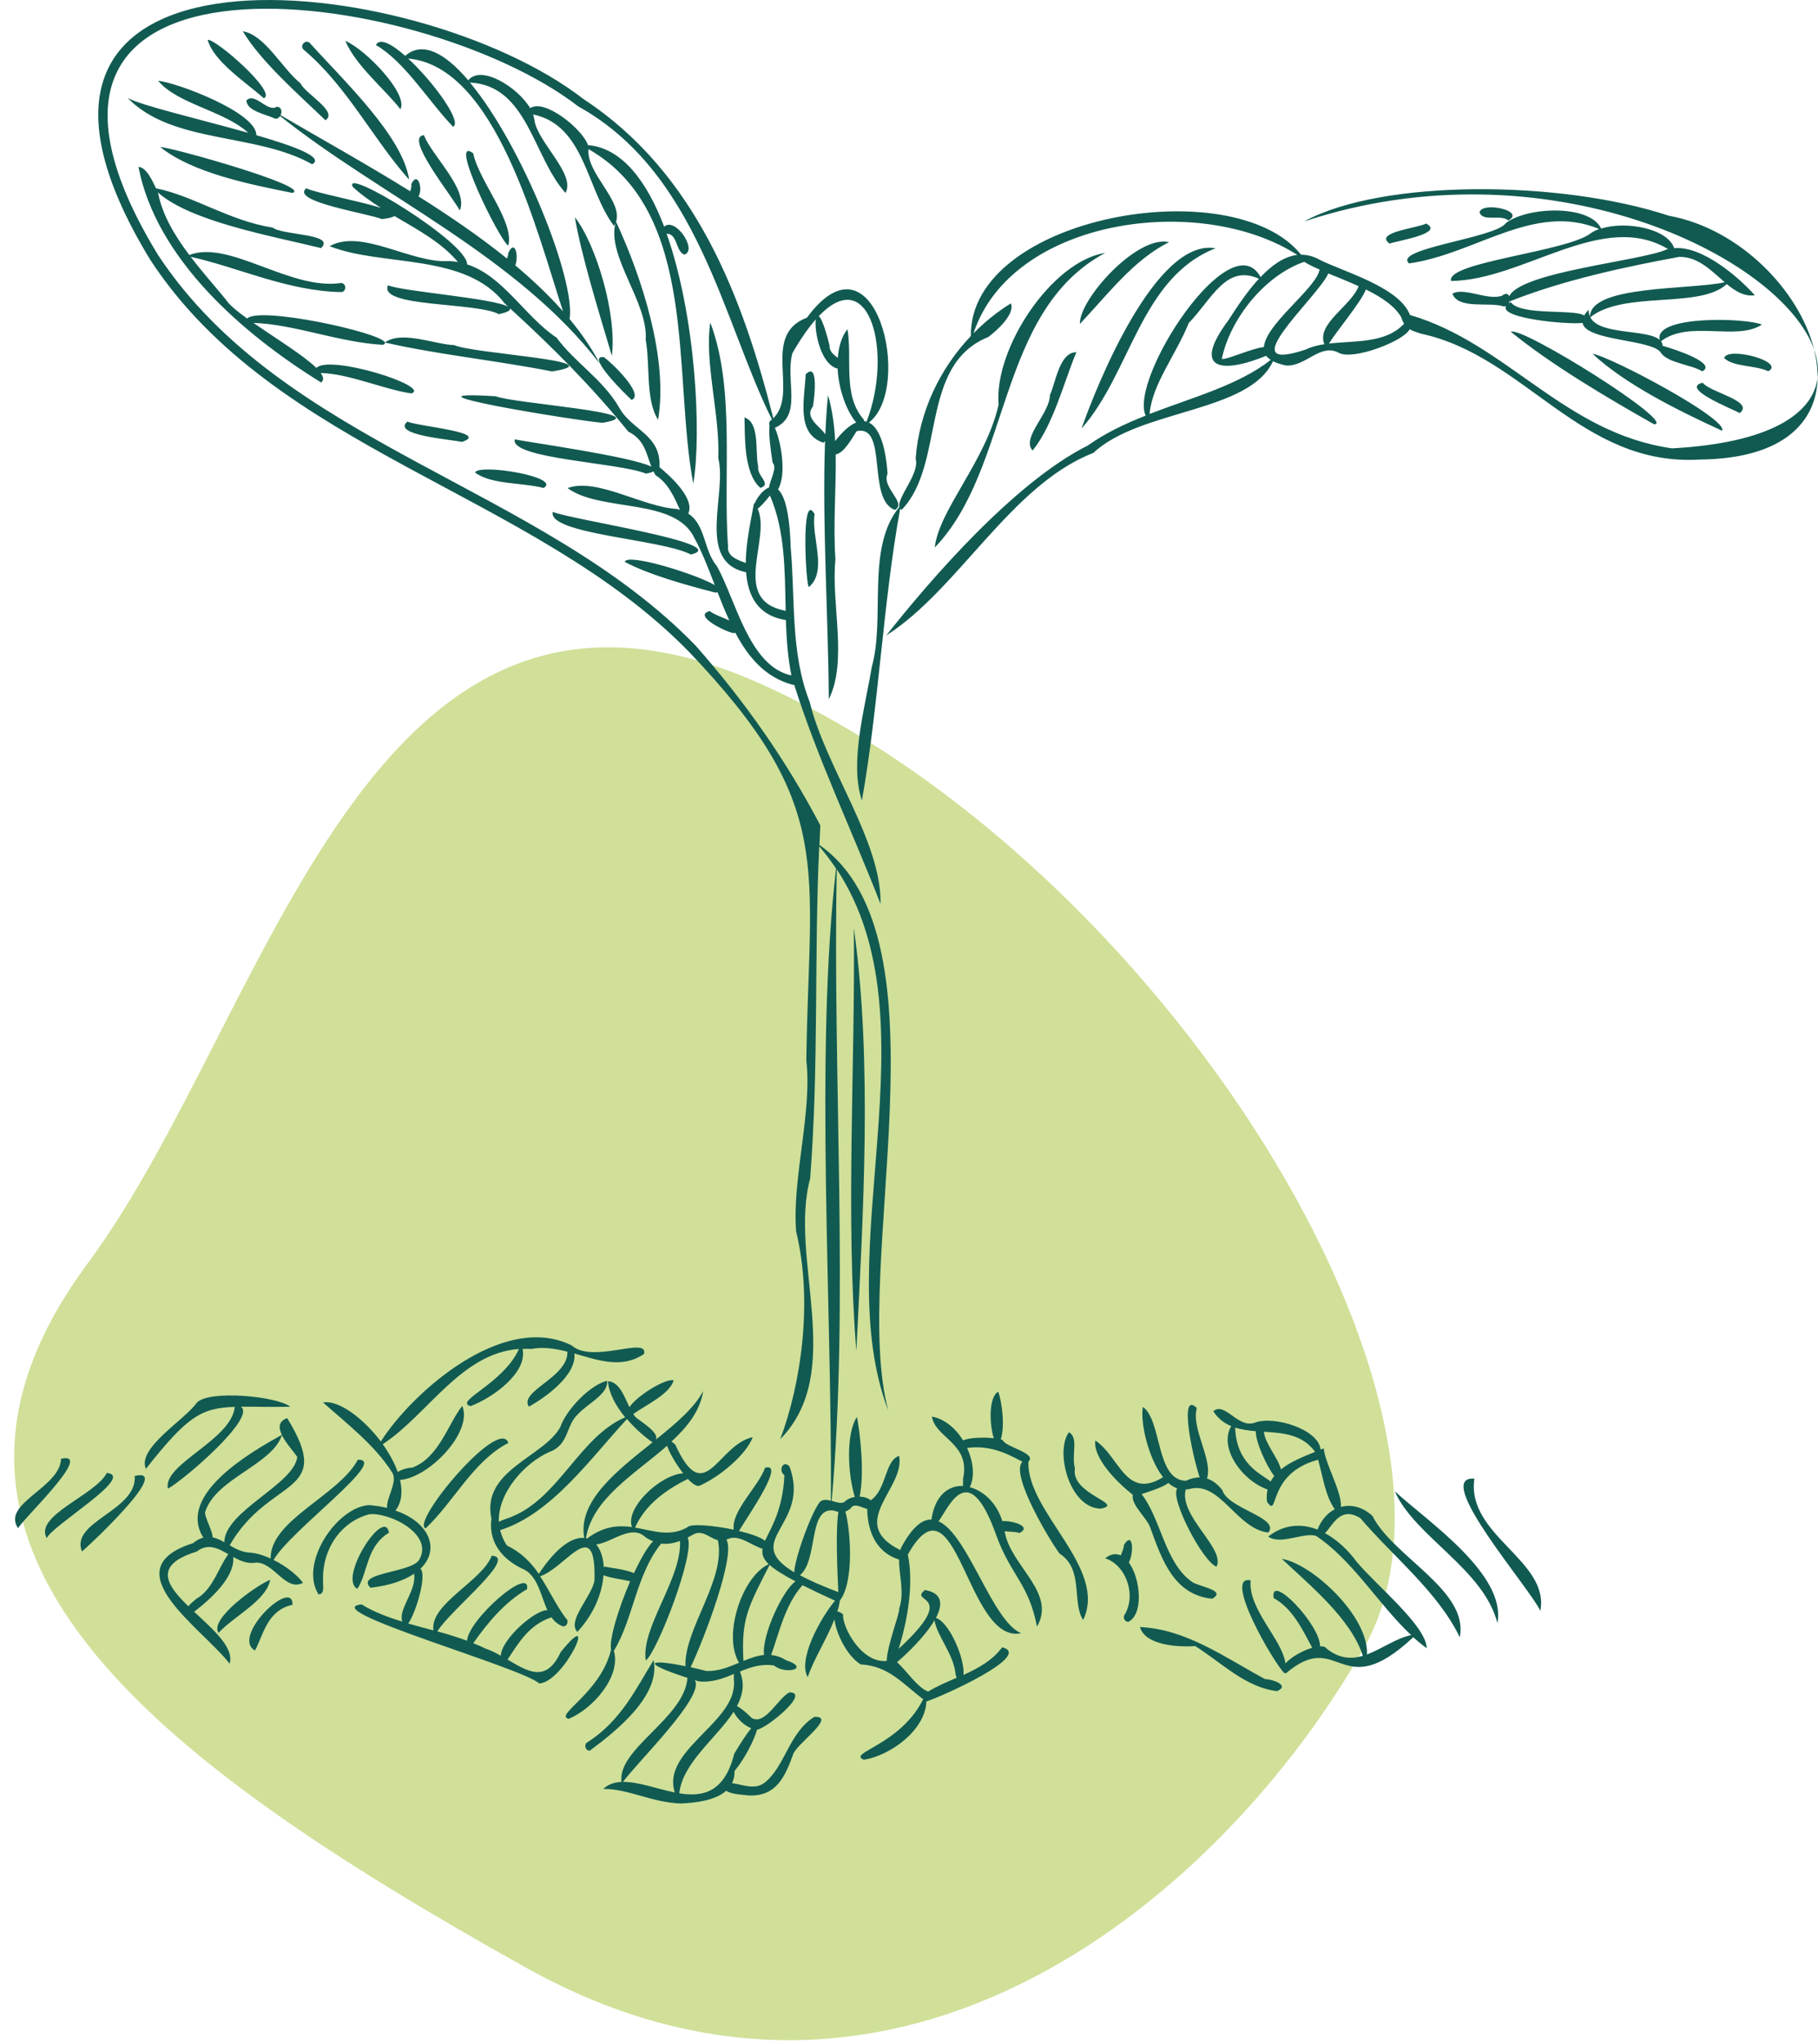
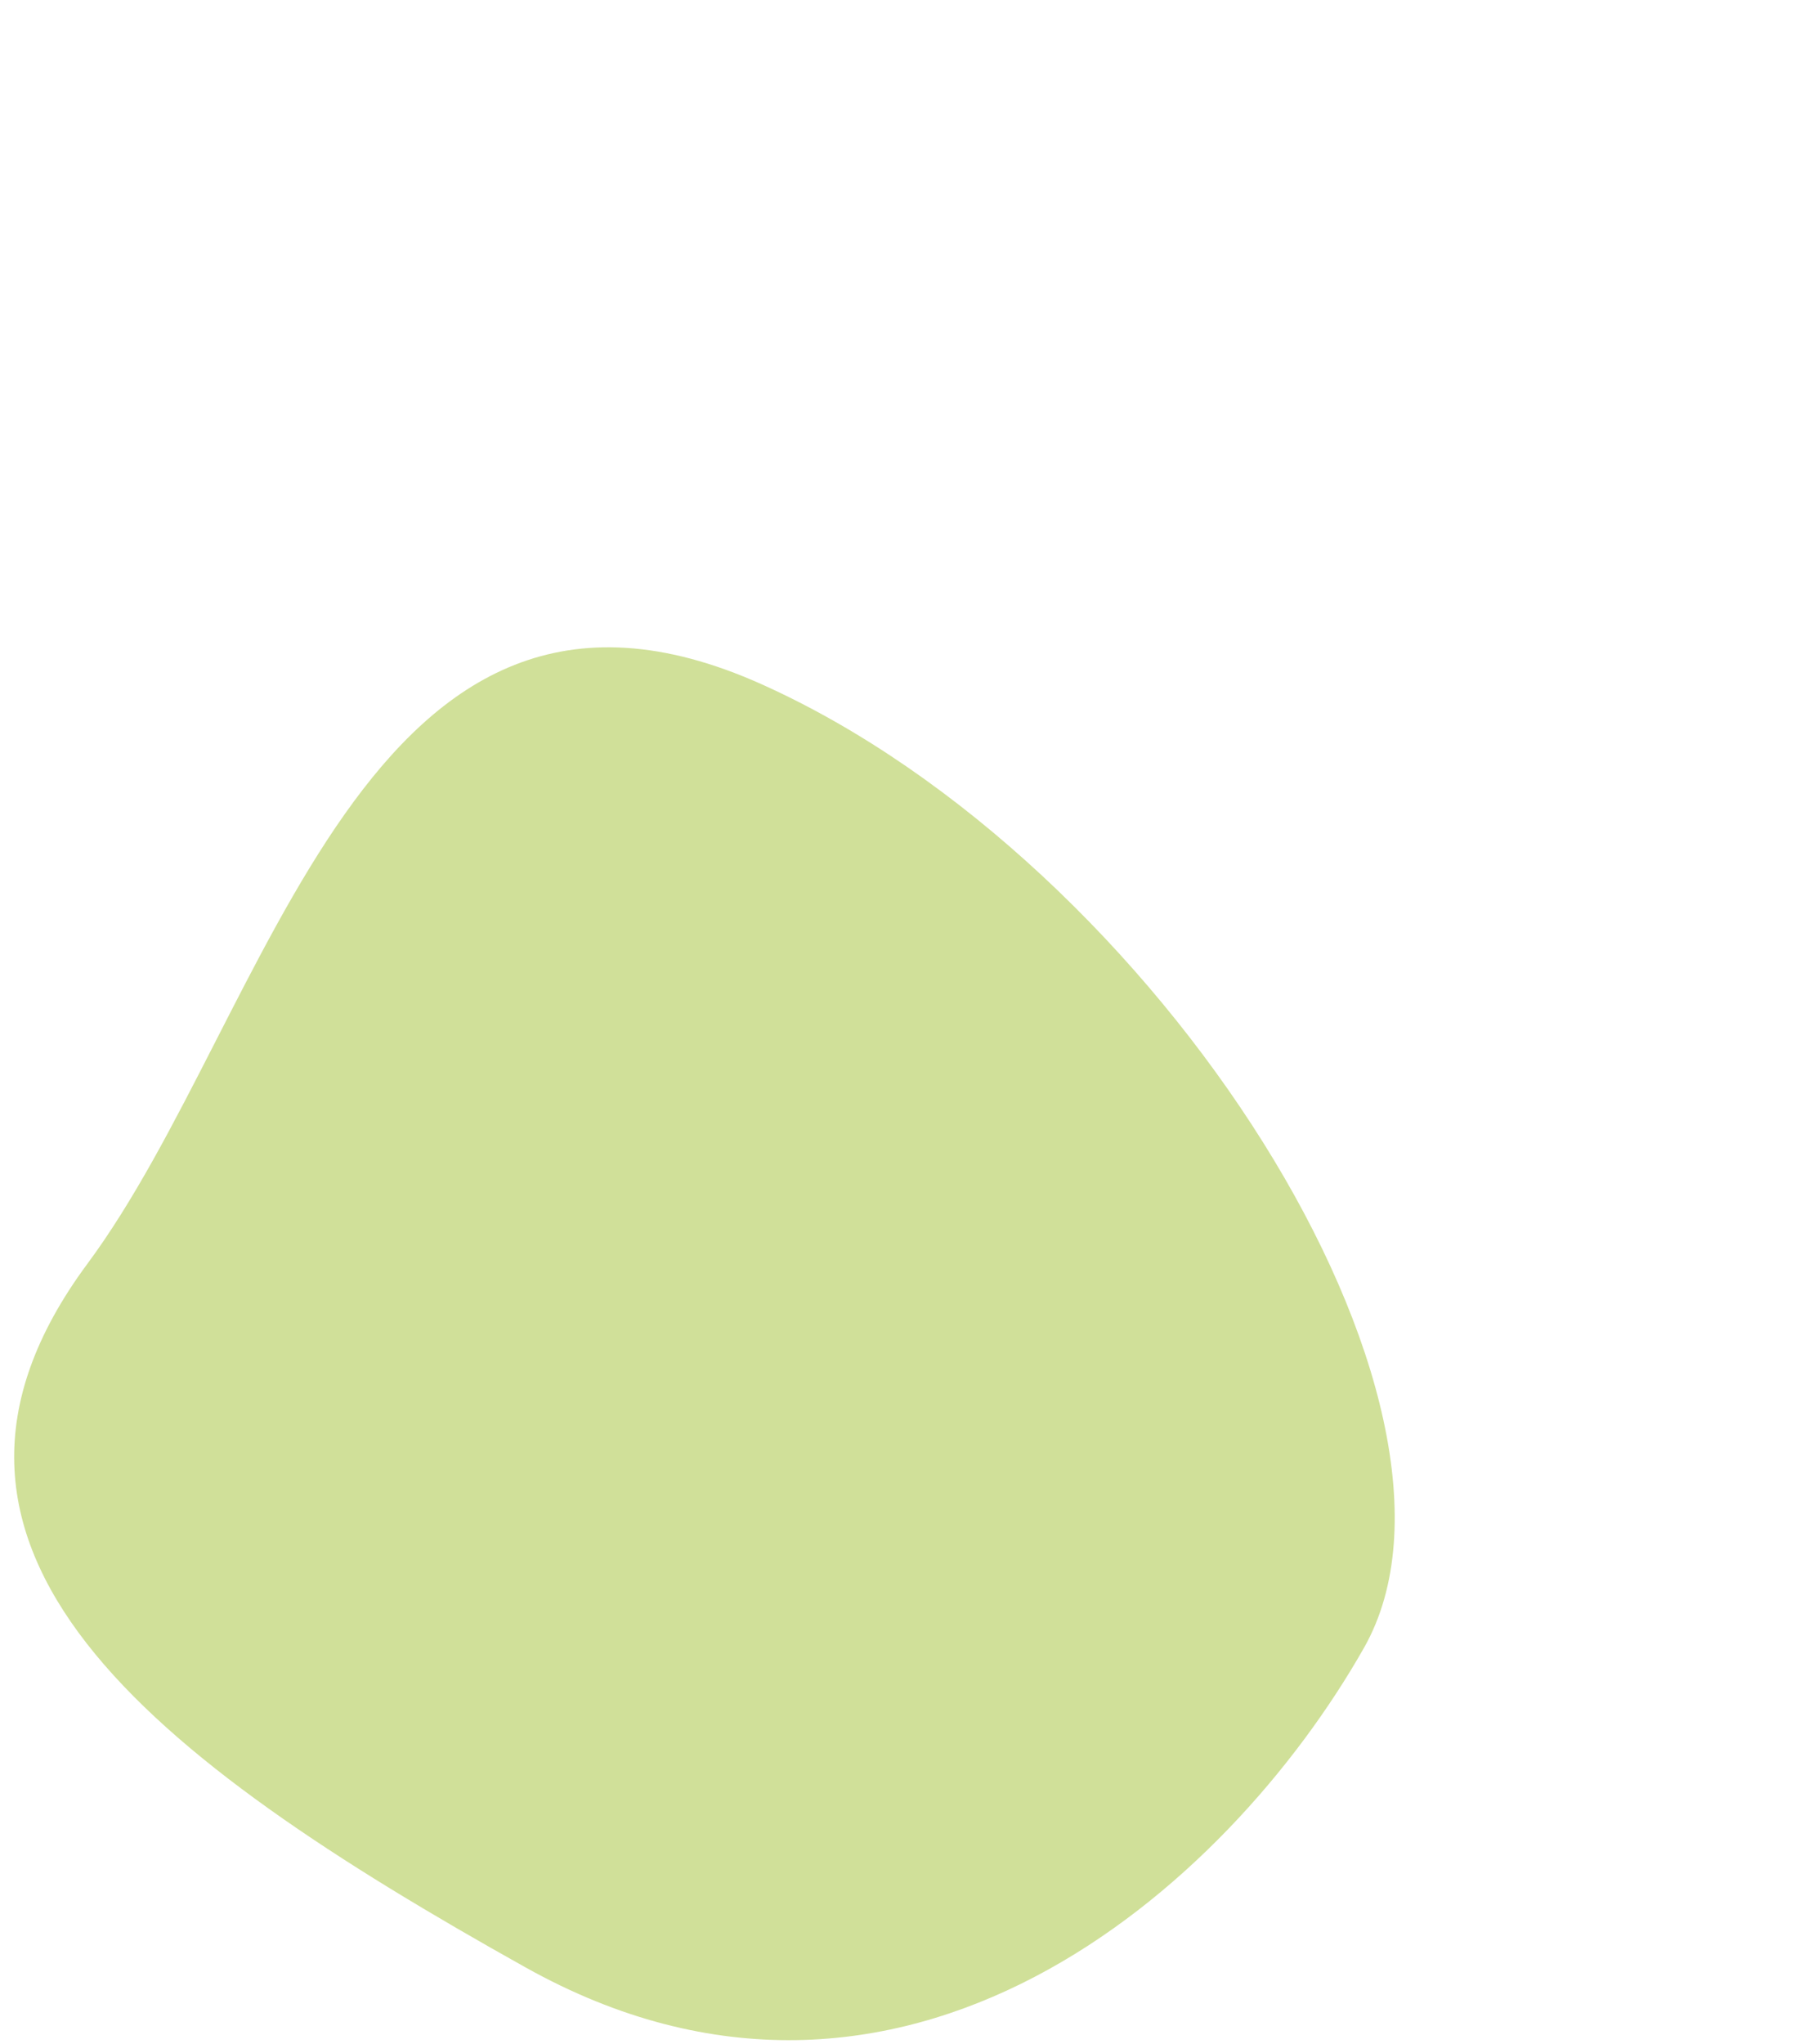
<svg xmlns="http://www.w3.org/2000/svg" width="121" height="136" viewBox="0 0 121 136" fill="none">
  <path d="M50.695 45.531C24.288 33.679 18.032 67.605 5.824 84.08C-8.193 102.996 9.973 116.94 34.99 130.914C60.006 144.888 81.668 125.713 90.784 109.64C99.899 93.568 77.102 57.382 50.695 45.531Z" fill="#D0E099" />
-   <path d="M93.796 17.524C98.185 16.913 102.126 13.435 106.436 15.237C106.23 15.316 106.036 15.401 105.885 15.515C104.311 16.756 96.223 17.433 96.58 18.697C101.435 18.637 106.648 13.955 111.024 16.574C110.994 16.586 110.958 16.586 110.927 16.598C109.214 17.372 101.23 18.08 100.449 19.713C100.388 19.55 100.231 19.471 99.977 19.671C99.032 20.028 97.476 19.09 96.665 19.538C97.071 20.615 99.099 20.07 100.061 20.385C100.128 20.397 100.188 20.385 100.237 20.36C99.765 21.201 104.45 21.613 105.328 21.486C105.546 22.695 109.898 22.568 110.528 23.445C110.952 24.159 112.616 24.262 113.294 24.709C114.317 24.183 111.515 23.246 110.655 23.01C110.655 22.895 110.613 22.792 110.552 22.707C112.417 21.268 115.565 22.713 117.266 21.601C116.261 21.147 110.025 20.959 110.473 22.623C109.662 21.879 106.466 22.326 105.842 21.11C108.094 19.314 113.119 20.578 114.929 18.903C115.51 19.381 116.097 19.744 116.793 19.647C115.795 18.51 113.313 16.338 111.43 16.514C110.976 15.183 108.185 14.693 106.569 15.207C105.788 13.58 101.617 13.755 100.219 14.85C99.535 15.848 92.597 16.544 93.802 17.542L93.796 17.524ZM111.781 17.094C113.028 17.076 113.918 18.032 114.796 18.782C112.411 19.296 105.873 18.969 105.824 21.056C105.764 20.923 105.727 20.772 105.733 20.602C105.6 20.748 105.503 20.875 105.437 20.996C104.813 20.542 101.199 21.038 100.539 20.094C100.491 20.125 100.443 20.155 100.406 20.179C100.424 20.143 100.443 20.107 100.455 20.064C104.026 18.637 108.179 17.753 111.781 17.088V17.094ZM69.878 26.276C69.89 27.504 67.947 29.131 68.728 29.978C70.12 28.254 70.835 25.332 71.64 23.439C70.52 23.415 70.259 25.459 69.884 26.276H69.878ZM80.902 16.52C76.912 15.812 72.947 25.744 71.985 28.514C75.272 24.806 75.901 18.485 80.902 16.52ZM100.394 14.669C101.575 14.009 98.584 13.386 98.475 14.136C98.717 14.796 99.874 14.233 100.394 14.669ZM71.876 21.552C73.716 19.604 75.49 17.245 77.814 16.114C75.677 15.606 71.797 19.949 71.876 21.552ZM105.988 23.536C108.191 25.587 111.69 27.317 114.614 28.659C115.08 27.909 107.211 23.73 105.988 23.536ZM23.786 105.719C24.5 104.63 24.373 102.894 25.887 101.987C25.608 100.191 22.472 105.03 23.786 105.719ZM100.558 22.078C103.221 24.25 106.932 26.451 110.098 28.236C111.636 28.169 101.284 21.679 100.558 22.078ZM66.748 95.83C66.718 95.811 66.67 95.793 66.609 95.775C66.906 94.874 66.67 93.217 66.44 92.6C65.798 92.957 65.846 94.741 66.143 95.697C65.471 95.624 64.49 95.654 64.103 95.842C63.606 95.043 62.868 94.408 62.026 94.257C62.251 95.697 64.617 96.029 64.097 98.394C64.109 98.533 64.085 98.715 64.097 98.872C63.122 98.836 62.22 99.507 61.996 101.104C61.361 101.092 60.689 101.63 59.95 103.027C59.938 103.064 59.938 103.106 59.926 103.142C56.282 101.334 60.283 99.029 59.841 96.87C58.873 97.197 59.024 99.09 57.952 99.828C57.777 99.677 57.505 99.592 57.214 99.58C57.529 98.086 57.281 95.563 57.038 94.281C56.288 95.376 56.427 98.116 56.893 99.604C56.639 99.646 56.391 99.749 56.215 99.924C56.003 100.082 55.682 99.955 55.355 99.864C56.518 86.63 55.41 71.544 55.694 57.844C62.365 67.969 55.107 83.375 59.121 93.858C56.578 84.373 63.455 62.471 54.538 56.223C54.556 55.788 54.575 55.352 54.599 54.922C52.335 50.61 49.617 46.721 46.299 42.958C35.954 32.288 18.895 29.639 10.523 16.973C-3.013 -5.165 28.017 -1.021 38.484 7.078C46.499 11.523 48.127 21.419 51.378 27.909C51.348 27.933 51.318 27.964 51.281 27.988C51.184 28.079 51.172 28.212 51.221 28.32C51.166 28.635 51.203 29.385 51.421 30.776C51.754 31.133 51.257 31.895 51.184 32.44C50.767 32.585 50.379 33.129 50.222 33.516C50.21 33.498 50.198 33.48 50.186 33.468C50.004 34.496 49.647 36.02 49.635 37.46C49.138 37.267 48.382 37.043 48.454 36.359C48.115 31.526 48.945 25.859 47.274 21.461C46.874 24.111 47.928 27.607 47.807 30.498C48.406 32.845 46.299 37.381 49.659 38.077C49.774 39.626 50.416 40.956 52.304 41.259C52.347 42.511 52.431 43.751 52.674 44.942C49.847 44.349 48.951 39.849 47.71 37.666C46.808 36.577 46.977 34.926 45.809 34.176C46.269 33.16 44.604 31.677 43.89 31.079C44.023 28.925 42.019 28.617 41.214 27.123C40.088 25.199 38.26 24.129 37.049 22.471C34.949 21.08 33.502 18.37 31.087 17.59C31.165 16.169 22.781 11.04 23.477 12.431C24.04 12.957 24.682 13.405 25.348 13.828C23.822 13.356 20.916 12.812 20.39 12.527C19.288 13.411 24.47 14.191 25.414 14.578C25.905 14.524 26.159 14.451 26.25 14.372C27.805 15.286 29.404 16.145 30.475 17.433C30.281 17.397 30.082 17.378 29.876 17.372C27.388 17.542 24.064 15.183 21.94 16.381C25.451 17.772 30.971 16.792 33.599 20.197C33.678 20.27 33.756 20.342 33.835 20.415C32.903 19.846 26.722 19.387 25.826 18.981C25.142 20.463 31.704 20.094 33.205 20.905C33.817 20.766 34.017 20.633 33.932 20.506C36.789 23.113 39.368 25.701 41.82 28.72C42.909 29.264 43.006 30.177 43.351 31.049C42.019 30.377 35.173 29.427 34.259 29.234C33.95 30.534 41.226 30.776 42.994 31.514C43.248 31.472 43.406 31.417 43.49 31.363C43.533 31.454 43.581 31.538 43.636 31.623C44.495 32.161 44.889 33.123 45.258 33.928C45.191 33.91 45.131 33.885 45.064 33.867C42.746 33.728 39.719 31.762 37.776 32.476C39.961 34.097 44.931 33.081 46.215 35.797C46.723 36.716 47.141 37.811 47.571 38.93C46.196 38.144 41.668 36.77 41.59 37.394C43.2 38.24 45.633 38.924 47.595 39.426C47.661 39.426 47.716 39.414 47.758 39.408C48 40.037 48.261 40.672 48.539 41.283C48.037 41.065 47.449 40.847 47.244 40.66C46.063 40.95 48.309 42.051 48.83 42.13C48.872 42.117 48.902 42.111 48.939 42.099C49.804 43.739 50.948 45.087 52.777 45.571C52.807 45.571 52.831 45.571 52.861 45.565C54.393 50.434 56.808 55.509 58.606 60.149C58.685 55.987 54.962 51.094 53.891 46.709C52.607 43.46 52.934 39.886 52.625 36.426C52.553 34.018 52.202 32.942 51.784 32.567C52.389 31.508 51.953 29.3 51.572 28.466C53.443 27.649 52.244 25.308 52.74 23.5C53.291 22.538 53.812 21.8 54.296 21.25C54.187 22.006 54.611 24.256 55.749 24.528C55.816 25.877 56.306 27.292 56.984 28.115C56.566 28.284 56.094 28.689 55.586 29.349C55.531 28.278 55.392 27.244 55.107 26.294C55.029 27.123 54.968 27.994 54.932 28.901C54.617 28.393 53.503 27.806 54.102 27.05C54.199 26.542 54.508 24.008 53.624 24.909C53.545 26.56 52.97 28.841 54.798 29.458C54.847 29.421 54.883 29.391 54.913 29.355C54.714 34.786 55.138 41.349 55.162 46.527C56.439 43.962 55.301 40.152 55.604 37.212C55.44 34.926 55.658 32.506 55.622 30.238C56.197 30.135 56.718 29.137 57.014 28.689C59.127 28.212 57.668 33.25 59.563 33.928C60.392 33.474 58.655 32.44 59.072 31.52C58.945 29.633 58.503 28.448 57.831 28.115C60.822 25.828 58.273 14.935 53.709 21.135C50.628 22.296 53.188 26.143 51.469 27.831C49.435 19.816 46.336 11.511 38.829 6.588C27.745 -2.032 -3.873 -5.497 9.996 17.282C18.332 30.032 35.457 32.724 45.845 43.358C55.676 53.652 53.842 57.493 53.666 70.552C54.066 74.024 52.71 78.409 52.989 81.942C54.12 86.581 53.315 92.085 51.929 95.763C56.36 91.245 52.474 83.757 53.921 78.421C54.508 70.861 54.181 63.566 54.526 56.314C54.938 56.792 55.307 57.288 55.646 57.796C54.217 70.068 55.386 86.962 55.301 99.858C55.059 99.791 54.817 99.761 54.617 99.894C54.157 100.287 52.922 103.499 52.861 104.618C49.266 102.471 53.993 101.491 52.547 97.578C52.117 97.112 51.778 97.85 52.208 98.152C52.105 100.475 51.306 101.667 50.918 102.519C50.609 102.277 49.944 102.048 49.181 101.866C49.925 100.656 52.274 97.269 50.918 97.662C50.519 98.866 48.648 100.548 48.836 101.781C47.456 101.491 45.93 101.364 45.748 101.624C44.574 102.29 43.466 101.848 42.267 101.642C42.946 100.118 44.314 99.132 45.779 98.406C46.081 98.727 46.366 98.92 46.553 98.86C47.849 98.297 49.659 96.816 50.101 95.624C47.728 96.15 46.911 100.433 44.943 96.12C44.846 96.035 44.762 95.969 44.689 95.92C45.754 94.94 46.596 93.876 46.802 92.557C46.239 93.652 44.992 94.711 43.648 95.793C43.908 95.346 42.667 94.596 42.316 94.311C42.255 94.245 42.201 94.166 42.147 94.088C43.073 93.434 44.562 92.763 44.84 91.844C44.344 91.692 42.455 92.811 41.892 93.628C41.535 92.878 41.214 91.946 40.464 91.904C40.512 92.684 40.984 93.543 41.608 94.305C38.599 95.594 37.225 99.61 34.101 100.904C33.914 100.995 33.484 101.11 33.199 101.255C33.139 99.32 34.912 97.336 36.583 96.604C37.891 96.12 37.649 94.826 38.472 94.094C39.053 93.434 40.524 92.751 40.403 91.874C39.301 92.146 37.727 93.731 37.291 94.953C36.208 96.955 32.013 97.82 32.709 101.056C32.521 102.417 33.217 103.614 34.694 104.346C35.79 104.757 35.96 106.118 36.432 107.135C35.609 107.116 33.381 109.058 33.332 110.165C32.993 109.977 32.648 109.802 32.291 109.687C32.037 109.554 31.771 109.445 31.498 109.336C32.443 107.999 33.556 106.632 35.082 105.737C35.324 104.134 31.159 107.764 31.087 109.173C30.439 108.931 29.779 108.731 29.107 108.55C29.997 107.098 34.513 103.572 32.727 103.517C32.091 105.205 28.593 106.717 28.847 108.483C28.284 108.332 27.721 108.187 27.17 108.024C27.703 107.28 28.429 104.751 27.981 104.382C29.319 103.112 28.593 101.292 26.322 100.511C26.74 99.961 26.807 99.247 26.625 98.473C28.556 98.334 31.492 95.273 30.766 93.549C29.84 94.692 29.222 97.003 27.43 97.656C27.2 97.65 26.722 97.771 26.474 97.947C26.25 97.324 25.899 96.689 25.475 96.096C28.496 94.106 30.669 90.047 34.543 89.757C33.478 92.104 30.172 93.241 31.317 93.561C32.83 92.993 35.124 91.317 34.779 89.757C34.973 89.751 35.167 89.739 35.366 89.757C36.166 89.606 36.965 89.733 37.764 89.938C37.836 91.65 34.513 92.557 35.203 93.598C36.275 92.999 38.387 91.511 38.23 90.059C39.822 90.513 41.384 91.094 42.867 90.089C43.157 88.88 39.447 90.773 38.048 89.521C33.453 87.246 27.376 92.715 25.348 95.914C24.173 94.36 22.527 93.132 21.504 93.319C22.938 94.602 24.966 96.162 26.098 97.971C26.498 98.582 25.711 99.646 25.759 100.336C25.39 100.245 24.991 100.179 24.555 100.148C22.412 100.281 19.893 104.026 21.201 106.088C21.625 106.064 21.485 105.544 21.504 105.253C21.401 103.118 22.684 101.231 24.597 100.753C25.953 100.632 28.841 102.072 27.921 103.747C27.503 104.655 23.574 104.63 24.664 105.647C25.947 105.495 26.904 105.157 27.557 104.715C27.757 105.81 26.48 107.068 26.776 107.897C25.814 107.606 24.888 107.262 24.064 106.753C20.947 107.092 34.755 110.951 35.887 112.016C37.606 111.907 39.925 106.663 37.31 109.941C36.353 111.998 35.13 111.223 33.78 110.425C34.525 109.306 35.197 108.12 36.704 107.612C36.898 107.885 37.14 108.102 37.473 108.217C37.758 108.229 37.891 107.824 37.649 107.667C36.989 106.759 36.535 105.774 35.948 104.884C37.667 104.316 39.677 100.705 39.568 105.145C39.434 106.167 37.697 107.866 38.43 108.58C39.55 107.376 40.082 105.979 40.167 104.812C40.591 104.993 41.438 105.09 41.941 105.217C41.172 107.001 40.53 109.088 40.669 109.772C39.973 112.663 36.85 114.127 37.848 114.369C39.471 113.703 41.353 111.532 40.857 109.844C42.147 107.733 42.334 104.769 44.005 102.707C44.441 102.761 44.864 102.677 45.258 102.531C45.397 105.017 42.631 108.326 42.982 110.485C43.739 109.923 46.299 103.318 45.767 102.308C45.863 102.259 45.96 102.205 46.057 102.15C46.735 101.709 47.171 102.332 47.776 102.477C48.351 105.06 45.518 108.417 45.621 110.867C43.242 110.377 42.54 110.6 45.754 111.641C45.567 114.32 41.069 116.359 41.366 118.566C40.906 118.585 40.488 118.718 40.149 119.032C41.771 119.008 43.388 119.933 45.27 120C46.245 119.964 47.589 119.819 48.333 119.153C48.703 119.413 49.52 119.419 49.853 119.468C51.62 119.528 52.22 118.306 52.777 116.764C52.922 116.093 55.755 114.181 54.199 114.236C52.48 115.312 52.262 117.568 50.852 118.645C50.204 119.105 49.405 118.742 48.721 118.645C48.836 118.415 48.896 118.149 48.89 117.841C49.629 116.939 50.216 115.718 50.385 115.095C51.112 114.949 53.975 112.578 52.528 112.609C51.76 113.032 50.912 114.822 50.034 114.314C49.574 113.855 49.253 113.619 49.048 113.522C49.435 112.79 49.58 112.034 49.247 111.223C49.95 110.933 50.664 110.691 51.511 110.818C52.292 111.459 53.963 111.012 52.329 110.473C51.99 110.262 51.657 110.153 51.324 110.123C51.856 108.641 52.256 106.766 53.412 105.477C54.005 105.774 54.72 106.112 55.573 106.505C54.544 107.758 53.085 110.467 53.763 111.598C54.084 110.552 55.016 109.076 55.543 107.739C55.61 108.55 56.3 110.129 57.281 110.746C59.145 110.842 60.077 112.034 61.445 113.062C59.908 116.141 56.336 116.637 57.498 117.091C59.248 116.812 61.585 115.137 61.657 113.213C62.674 112.893 68.819 110.129 66.7 109.608C66.058 110.485 65.114 110.994 64.127 111.447C64.23 110.346 63.165 107.915 62.293 107.655C62.759 106.766 62.741 105.997 61.56 105.798C60.404 106.705 63.933 105.907 59.811 109.711C60.41 107.782 60.828 105.374 60.422 103.439C63.667 97.68 64.333 109.433 67.959 108.671C66.022 107.854 64.43 102.102 62.468 101.225C63.189 100.233 64.46 96.979 66.3 102.132C67.245 104.782 68.474 105.368 69.018 108.229C70.32 105.991 67.329 104.237 66.888 102.005C66.888 101.963 66.869 101.927 66.863 101.884C67.208 101.933 67.626 101.908 67.838 102.005C68.722 101.588 67.426 101.171 66.712 101.213C66.337 100.003 65.459 99.193 64.545 98.957C64.896 98.243 64.781 97.239 64.363 96.344C65.762 96.156 66.863 96.61 68.05 97.263C67.19 98.068 69.926 102.598 70.526 103.378C72.154 104.419 71.319 106.645 72.094 107.788C73.74 104.322 68.328 100.62 68.449 97.257C69.037 96.695 66.996 96.314 66.742 95.842L66.748 95.83ZM57.674 28.06C57.62 28.042 57.565 28.024 57.511 28.018C57.511 27.976 57.498 27.933 57.474 27.897C56.064 26.276 56.742 23.863 56.403 21.903C56.009 22.405 55.816 23.082 55.761 23.814C55.483 23.609 55.18 23.355 55.21 22.98C54.895 21.721 54.659 21.165 54.496 21.038C57.904 17.445 59.442 23.512 57.674 28.06ZM52.292 40.642C48.563 39.946 51.348 35.875 50.428 33.849C50.603 33.722 50.87 33.45 51.245 32.972C52.262 35.319 52.232 37.992 52.292 40.636V40.642ZM38.89 102.332C38.121 102.253 37.061 102.907 35.863 104.721C35.342 103.971 34.713 103.306 33.744 102.84C33.514 102.507 33.375 102.163 33.29 101.812C36.728 100.729 39.344 96.985 41.729 94.42C42.255 95.037 42.873 95.588 43.43 95.969C43.436 95.969 43.442 95.963 43.448 95.957C41.051 97.874 38.448 99.882 38.884 102.326L38.89 102.332ZM39.077 102.368C39.077 102.368 39.029 102.35 38.999 102.344C39.428 99.707 42.255 98.08 44.398 96.198C44.556 96.664 44.998 97.433 45.47 98.031C43.902 98.134 41.59 100.366 42.062 101.606C41.148 101.479 40.179 101.546 39.077 102.368ZM42.195 104.679C41.656 104.413 40.445 104.304 40.252 104.237C40.227 104.255 40.209 104.267 40.185 104.28C40.155 103.644 39.973 103.112 39.683 102.761C40.73 102.652 42.019 101.376 42.97 102.29C43.139 102.404 43.303 102.489 43.472 102.556C43.109 102.9 42.643 103.711 42.195 104.673V104.679ZM41.468 118.56C42.407 117.26 46.941 112.863 46.245 111.792C46.324 111.816 46.402 111.84 46.487 111.871C47.377 111.973 48.115 111.689 48.848 111.381C48.824 111.665 48.878 112.022 48.848 112.161C48.709 114.72 44.023 116.552 44.913 119.268C43.727 119.032 42.486 118.548 41.462 118.566L41.468 118.56ZM50.004 114.992C49.75 115.294 49.38 115.826 48.872 116.685C48.212 119.286 46.778 119.577 45.21 119.323C45.434 117.278 47.71 115.633 48.83 113.897C49.005 114.272 49.447 114.78 50.01 114.998L50.004 114.992ZM49.187 110.637C48.497 110.927 47.788 111.217 47.02 111.187C46.644 111.09 46.293 111.006 45.966 110.933C46.868 109.046 48.987 103.463 48.345 102.441C48.382 102.429 48.424 102.417 48.466 102.398C49.175 102.072 50.028 102.84 50.755 103.052C50.694 103.402 50.785 103.717 51.166 104.08C49.411 104.872 48.079 108.78 49.187 110.637ZM50.852 110.117C50.392 110.165 49.938 110.328 49.483 110.516C49.32 107.727 49.792 106.923 51.221 104.128C51.566 104.437 52.117 104.788 52.952 105.223C52.129 105.743 50.682 108.828 50.852 110.117ZM53.243 104.812C54.478 103.784 53.763 100.245 55.495 100.511C55.592 100.548 55.694 100.578 55.797 100.596C55.682 101.352 55.646 102.985 55.797 105.937C54.708 105.526 53.878 105.157 53.249 104.818L53.243 104.812ZM62.196 107.818C62.39 108.913 63.485 110.074 63.6 111.411C63.619 111.477 63.643 111.562 63.673 111.635C63.019 111.919 62.365 112.197 61.772 112.554C61.046 112.27 60.386 111.223 59.702 110.594C60.392 110.02 61.585 108.858 62.196 107.812V107.818ZM59.024 110.516C57.299 110.691 56.021 108.169 56.118 107.425C55.943 107.274 55.816 107.225 55.725 107.237C55.809 106.983 55.87 106.735 55.9 106.499C56.851 105.272 56.621 101.854 56.264 100.572C56.379 100.535 56.493 100.475 56.608 100.372C56.857 99.961 57.323 100.318 57.716 100.396C57.74 101.739 58.201 103.257 59.841 103.771C59.823 104.794 60.217 105.925 59.847 107.032C59.926 107.243 59.018 109.566 59.018 110.516H59.024ZM73.559 16.828C69.993 17.378 66.137 23.209 66.464 26.929C65.61 30.68 62.487 33.928 62.214 36.432C67.311 31.139 66.325 20.693 73.559 16.828ZM91.374 100.892C90.702 100.257 89.927 100.082 89.249 100.269C89.304 99.235 88.214 97.433 88.099 96.368C88.033 96.398 87.96 96.428 87.894 96.453C87.772 95.104 84.77 94.166 83.499 94.668C82.379 95.055 81.537 93.247 80.75 93.9C81.077 94.402 81.489 94.704 81.949 94.892C81.107 96.283 82.609 98.491 84.364 99.108C84.31 99.356 84.292 99.622 84.328 99.924C85.151 101.134 84.261 98.049 87.73 97.13C88.039 98.219 88.214 99.562 88.838 100.421C88.347 100.681 87.936 101.146 87.688 101.775C86.634 101.364 85.478 101.406 84.407 102.241C85.224 102.822 86.761 101.945 87.591 102.193C90.03 103.814 91.78 106.796 93.923 108.798C92.93 108.997 91.974 109.717 90.981 110.086C91.102 107.516 87.288 104.032 85.315 103.723C87.137 105.447 89.909 107.691 90.708 110.177C89.94 110.401 89.141 110.377 88.287 109.687C88.214 109.572 88.057 109.536 87.857 109.542C87.894 108.139 84.498 104.57 84.77 106.33C86.065 107.05 86.701 108.471 87.337 109.639C86.683 109.832 85.902 110.274 85.557 110.685C85.345 109.076 83.057 107.08 83.238 105.157C81.368 104.739 84.721 110.588 85.502 111.35C85.502 111.332 85.502 111.314 85.514 111.296C85.539 111.314 85.551 111.332 85.575 111.35C89.183 108.272 89.165 113.522 94.062 108.937C94.353 109.203 94.649 109.445 94.958 109.669C94.922 108.181 91.671 105.556 90.297 103.923C89.728 103.142 88.995 102.453 88.184 102.011C88.668 101.582 89.171 100.154 90.545 101.019C92.712 103.572 95.684 105.895 97.156 108.937C97.791 105.834 92.712 103.578 91.356 100.886L91.374 100.892ZM84.564 98.57C83.934 98.08 82.282 97.402 82.209 94.989C82.639 95.128 83.105 95.188 83.583 95.231C83.553 95.908 84.298 97.559 84.812 98.213C84.721 98.328 84.637 98.449 84.57 98.576L84.564 98.57ZM85.254 97.771C85.085 97.033 84.189 96.053 84.122 95.267C85.399 95.346 86.689 95.436 87.53 96.604C86.743 96.924 85.884 97.263 85.254 97.771ZM111.073 14.354C103.911 11.983 91.998 11.892 86.798 14.735C102.894 9.406 118.543 17.028 120.74 23.252C119.778 19.369 115.819 15.219 111.073 14.354ZM15.626 93.61C15.402 95.836 10.813 97.414 11.176 99.053C12.254 98.467 17.091 94.305 16.031 93.598C16.891 93.592 17.938 93.628 19.318 93.604C18.483 92.908 13.925 92.46 13.101 93.332C12.302 94.475 9.1 96.356 9.711 97.735C12.454 94.257 13.38 93.682 15.626 93.61ZM28.332 101.691C30.221 99.906 31.504 97.209 33.835 96.011C33.23 94.209 27.285 101.346 28.332 101.691ZM8.967 98.207C9.136 100.529 4.65 101.231 5.456 103.233C5.861 102.907 11.564 97.584 8.967 98.207ZM16.97 109.82C17.532 108.798 17.763 107.153 19.47 106.778C19.512 104.921 15.335 108.907 16.97 109.82ZM4.063 97.064C4.015 98.987 0.068 100.045 1.206 101.691C1.406 101.177 6.345 96.537 4.063 97.064ZM113.325 25.466C111.793 25.822 115.226 27.183 115.795 27.486C116.787 26.675 113.815 26.119 113.325 25.466ZM7.108 98.007C6.358 99.483 2.247 100.838 3.113 102.35C3.434 101.515 9.07 98.207 7.108 98.007ZM14.548 108.647C15.523 107.57 17.744 106.493 17.98 105.12C17.115 105.453 13.9 107.727 14.548 108.647ZM43.502 110.467C42.34 112.33 41.341 114.514 39.065 115.947C38.841 116.117 38.98 116.498 39.253 116.486C41.057 115.155 43.981 112.796 43.502 110.467ZM98.13 98.388C95.237 98.152 101.932 105.804 102.519 107.189C103.161 103.826 97.579 102.169 98.13 98.388ZM114.753 23.82C115.353 24.425 116.806 24.286 117.695 24.703C118.846 24.056 114.977 23.034 114.753 23.82ZM94.916 14.874C94.347 15.183 91.429 15.455 92.482 16.205C93.063 16.012 96.163 15.522 94.916 14.874ZM18.21 103.796C19.282 101.872 25.953 97.051 23.816 97.13C22.533 99.519 17.98 101.14 18.011 103.699C17.502 103.469 16.982 103.318 16.522 103.3C16.068 103.257 15.668 103.046 15.287 102.822C17.932 98.207 22.321 99.555 19.113 94.36C18.519 94.572 18.531 95.007 18.761 95.473C16.679 96.628 11.757 99.453 13.531 102.308C13.313 102.368 13.089 102.483 12.841 102.683C7.375 104.419 13.452 108.32 15.281 110.697C15.607 109.639 14.185 108.423 12.92 107.243C13.967 106.445 15.656 104.945 15.523 103.596C15.989 103.856 16.479 104.074 17.024 103.977C18.21 103.905 19.016 105.949 20.166 105.314C19.76 104.769 19.004 104.189 18.198 103.79L18.21 103.796ZM18.767 95.503C19.028 96.023 19.542 96.586 19.785 96.936C19.579 98.769 14.954 100.541 14.93 102.616C14.675 102.471 14.421 102.35 14.155 102.29C14.118 101.781 13.664 101.062 13.646 100.632C14.33 98.376 18.077 97.499 18.761 95.503H18.767ZM13.095 106.36C12.956 106.475 12.69 106.681 12.538 106.88C11.091 105.477 10.165 104.146 13.089 103.239C13.846 102.659 14.506 103.015 15.196 103.415C14.536 104.298 14.179 105.737 13.095 106.366V106.36ZM120.74 23.258C120.898 23.899 120.982 24.534 120.97 25.151C121.049 24.546 120.97 23.911 120.74 23.258ZM31.619 31.442C32.697 32.252 34.767 32.101 36.178 32.47C37.437 31.738 31.837 30.825 31.619 31.442ZM32.999 26.367C25.687 25.919 37.988 27.939 40.094 28.133C43.987 27.486 34.144 26.851 32.999 26.367ZM49.55 27.782C49.586 28.998 49.483 31.514 50.615 32.464C51.402 32.198 50.349 31.677 50.464 31.036C50.24 30.111 50.603 28.121 49.55 27.776V27.782ZM30.754 29.403C32.642 28.762 27.908 28.387 27.115 28.054C26.056 28.944 29.936 29.234 30.754 29.403ZM56.996 89.896C57.432 81.035 58.086 70.673 56.827 61.752C56.929 70.8 56.27 81.004 56.996 89.896ZM19.458 12.836C20.832 12.449 11.322 9.769 10.668 9.787C12.811 11.499 16.558 12.255 19.458 12.836ZM84.225 111.738C81.561 110.316 78.995 108.405 75.871 108.26C76.228 109.512 78.529 109.608 79.546 109.524C81.344 110.661 82.905 112.282 85 112.524C85.896 112.131 84.637 111.719 84.225 111.731V111.738ZM17.557 6.533C18.483 6.189 14.385 2.584 13.822 2.65C14.215 4.084 16.346 5.469 17.557 6.533ZM92.833 99.229C94.141 102.229 98.742 104.394 99.662 107.993C100.279 104.757 95.013 101.225 92.833 99.229ZM71.543 97.699C71.294 96.785 71.815 95.691 71.149 95.297C70.211 96.525 71.143 100.324 73.25 100.384C74.945 100.058 71.24 99.453 71.543 97.699ZM72.899 95.854C72.754 97.015 74.291 98.588 75.393 99.459C75.266 100.16 76.355 100.983 76.573 101.691C77.348 103.808 78.129 106.112 80.678 106.378C81.725 105.798 79.642 105.55 79.303 105.229C77.53 103.971 77.263 101.044 75.98 99.416C76.543 99.229 77.409 98.957 77.76 98.672C77.948 98.842 78.141 98.957 78.353 99.035C77.844 99.701 80.078 103.947 80.968 104.243C81.574 103.034 78.456 100.886 78.916 99.108C79.007 99.102 79.092 99.096 79.182 99.072C81.192 98.527 82.312 101.733 84.413 101.975C85.224 100.977 81.719 100.402 81.35 99.144C81.041 98.751 80.702 98.497 80.333 98.382C80.738 97.112 79.273 95.079 79.655 93.688C78.462 92.497 79.328 96.767 79.848 98.303C79.558 98.303 79.255 98.376 78.928 98.527C76.918 98.497 77.342 94.511 76.071 93.616C75.877 94.559 76.398 96.991 77.409 98.291C74.921 99.84 74.491 96.87 72.899 95.854ZM74.8 102.804C74.818 102.979 74.691 103.239 74.594 103.493C74.285 103.354 73.934 103.384 73.552 103.687C74.909 104.104 75.677 106.1 74.836 107.467C74.721 107.661 74.878 107.921 75.102 107.915C76.119 107.401 75.926 105.054 75.132 103.965C75.484 103.306 75.417 101.812 74.8 102.804ZM20.214 3.309C23.102 5.735 24.845 9.285 27.23 11.953C26.801 9.068 22.926 5.42 20.614 2.856C20.323 2.59 19.918 3.055 20.214 3.309ZM111.291 29.833C104.111 28.823 100.291 22.84 93.844 20.959C93.136 19.084 89.359 18.068 87.791 17.264C87.385 17.04 86.992 16.949 86.598 16.949C82.058 11.294 64.514 14.39 64.617 22.357C62.565 24.516 61.167 27.395 60.943 30.528C61.227 31.496 59.708 33.081 59.859 33.728C57.613 36.474 58.951 41.071 58.019 44.392C57.583 47.053 56.518 50.731 57.365 53.265C58.467 47.132 58.788 39.97 59.914 33.843C59.938 33.873 59.968 33.903 60.005 33.928C62.959 30.885 61.124 24.298 65.78 22.423C66.367 21.982 67.572 20.893 67.281 20.185C66.385 20.742 65.544 21.413 64.793 22.181C67.305 14.554 79.806 12.775 86.344 16.961C85.46 17.064 84.631 17.663 83.898 18.437C81.919 14.759 75.126 25.181 76.252 27.655C74.884 28.194 73.565 28.817 72.408 29.639C67.487 32.107 61.869 38.627 58.988 42.281C63.794 39.22 67.293 32.258 72.772 30.135C75.877 27.214 83.141 27.48 84.728 24.032C84.945 24.147 85.236 24.244 85.599 24.322C86.943 24.389 87.881 22.798 89.129 23.488C90.079 23.978 93.439 22.701 93.826 21.903C94.056 22.048 94.329 22.115 94.589 22.205C101.502 23.687 105.219 31.067 113.155 30.577C118.676 30.516 120.904 28.103 120.976 25.145C120.656 27.564 117.756 29.476 111.297 29.833H111.291ZM76.513 27.552C76.67 25.581 78.25 23.639 79.122 21.492C80.659 19.901 81.604 17.56 83.789 18.546C82.978 19.423 82.288 20.494 81.761 21.304C79.255 24.667 81.368 24.867 84.273 23.675C84.346 23.772 84.449 23.863 84.576 23.947C82.433 25.629 79.388 26.433 76.507 27.546L76.513 27.552ZM84.116 23.095C83.353 23.161 81.628 23.959 81.319 23.881C81.87 21.226 84.158 18.34 86.804 17.421C87.082 17.596 87.439 17.772 87.839 17.941C87.809 17.989 87.785 18.044 87.778 18.11C87.349 19.356 84.231 21.619 84.122 23.088L84.116 23.095ZM88.154 22.901C87.7 22.968 87.27 23.076 86.889 23.264C81.791 24.957 87.724 19.768 88.408 18.195C89.044 18.455 89.746 18.733 90.424 19.042C89.946 20.348 87.579 21.546 88.148 22.907L88.154 22.901ZM88.451 22.859C88.959 22.03 90.624 20.058 90.908 19.26C91.925 19.762 92.821 20.348 93.263 21.11C93.311 21.286 93.378 21.419 93.451 21.54C92.216 22.865 90.176 22.659 88.451 22.859ZM45.561 16.937C46.438 16.647 44.955 14.415 44.205 15.08C43.054 12.062 41.402 9.848 39.132 9.654C38.775 8.584 36.226 6.533 35.288 7.199C34.452 5.789 32.019 4.289 31.165 5.342C29.64 3.551 28.126 2.698 26.97 3.715C26.068 2.922 25.269 2.499 25.021 2.995C26.964 4.126 28.508 6.727 30.16 8.439C30.772 8.1 28.847 5.445 27.164 3.896C33.018 4.41 35.736 15.431 37.473 20.717C36.535 19.653 35.463 18.637 34.295 17.657C34.537 17.016 34.271 15.872 33.823 16.846C33.835 16.937 33.792 17.064 33.744 17.203C31.922 15.733 29.906 14.36 27.854 13.066C28.175 12.552 27.787 11.33 27.37 12.267C27.406 12.413 27.352 12.576 27.303 12.727C24.313 10.87 21.274 9.189 18.677 7.664C18.786 7.435 18.749 7.108 18.41 7.108C17.799 7.501 16.97 6.104 16.401 6.684C16.419 7.392 17.732 7.616 18.313 7.894C18.453 7.918 18.562 7.84 18.64 7.719C25.305 13.036 34.41 17.022 39.913 24.189C39.38 23.167 38.702 22.181 37.909 21.226C38.327 18.679 34.779 9.703 31.28 5.493C35.118 5.686 35.469 10.435 37.636 12.836C38.345 11.59 35.772 9.479 35.566 7.979C35.554 7.864 35.524 7.743 35.481 7.616C38.932 8.33 39.029 12.606 40.863 15.032C40.906 14.965 40.936 14.899 40.966 14.832C40.373 17.082 43.151 20.113 42.976 22.623C43.285 24.268 42.946 26.597 43.799 27.927C44.483 23.935 42.758 18.534 41.002 14.753C41.468 13.356 39.011 11.53 39.168 9.921C46.541 14.124 44.768 25 46.142 32.18C46.699 28.931 46.324 21.074 44.368 15.552C45.113 15.546 44.955 16.737 45.555 16.943L45.561 16.937ZM25.378 3.013C25.451 3.013 25.626 3.025 25.626 3.025C25.626 3.025 25.463 3.019 25.378 3.013ZM20.777 10.931C21.595 10.471 19.645 9.745 17.06 8.995C17.097 7.477 11.691 5.469 10.528 5.378C11.83 6.939 14.917 7.362 16.522 8.838C13.295 7.931 9.354 7.011 8.495 6.515C11.467 9.594 17.036 8.814 20.777 10.931ZM36.789 34.061C36.456 35.549 44.053 35.869 45.984 36.898C48.884 36.19 38.012 34.581 36.789 34.061ZM42.038 26.609C42.927 26.27 40.724 24.129 40.191 23.766C38.926 23.59 41.693 26.306 42.038 26.609ZM21.05 24.474C20.202 23.645 18.326 22.496 16.873 21.486C19.567 21.57 22.581 22.786 25.475 22.943C25.602 22.907 25.644 22.853 25.626 22.792C29.137 23.596 33.042 23.984 36.747 24.715C41.105 24.02 31.474 23.542 30.227 22.961C29.034 22.943 26.734 21.963 25.62 22.786C25.342 22.121 17.26 20.36 16.449 21.195C15.777 20.711 15.238 20.264 15.026 19.925C14.294 19.03 13.452 18.086 12.69 17.088C15.838 17.784 19.125 19.363 22.684 19.435C23.072 19.441 23.078 18.842 22.696 18.83C19.306 19.338 15.262 15.933 12.599 16.967C11.636 15.685 10.813 14.318 10.528 12.866C10.516 12.842 10.504 12.812 10.492 12.788C12.653 14.741 18.071 15.697 21.37 16.508C22.369 15.54 18.822 15.667 18.156 15.147C15.232 14.681 12.914 13.042 10.377 12.527C10.099 11.917 9.717 11.136 9.215 11.1C10.383 17.185 16.122 22.211 21.37 25.447C21.57 25.302 21.534 25.084 21.346 24.818C23.223 24.861 25.59 25.925 27.388 26.179C28.707 25.701 21.891 23.56 21.056 24.486L21.05 24.474ZM16.158 2.075C17.351 4.084 19.851 6.261 21.661 8.003C22.533 7.428 20.329 6.255 19.996 5.541C18.78 4.567 17.635 2.317 16.158 2.081V2.075ZM53.842 39.057C55.101 37.98 53.975 35.718 54.217 34.212C53.279 32.518 53.642 39.148 53.842 39.057ZM38.26 14.451C38.678 16.931 39.822 20.657 40.724 23.675C41.069 20.899 39.67 16.259 38.26 14.451ZM22.987 2.723C23.683 4.392 25.705 6.019 26.649 7.271C27.2 6.261 24.343 3.291 22.987 2.723ZM28.217 8.995C26.879 9.092 30.009 12.933 30.602 14.003C31.202 12.624 28.756 10.38 28.217 8.995ZM33.829 16.35C34.253 14.741 31.904 12.104 31.492 10.199C29.803 8.947 33.187 15.897 33.829 16.35Z" fill="#115A51" />
</svg>